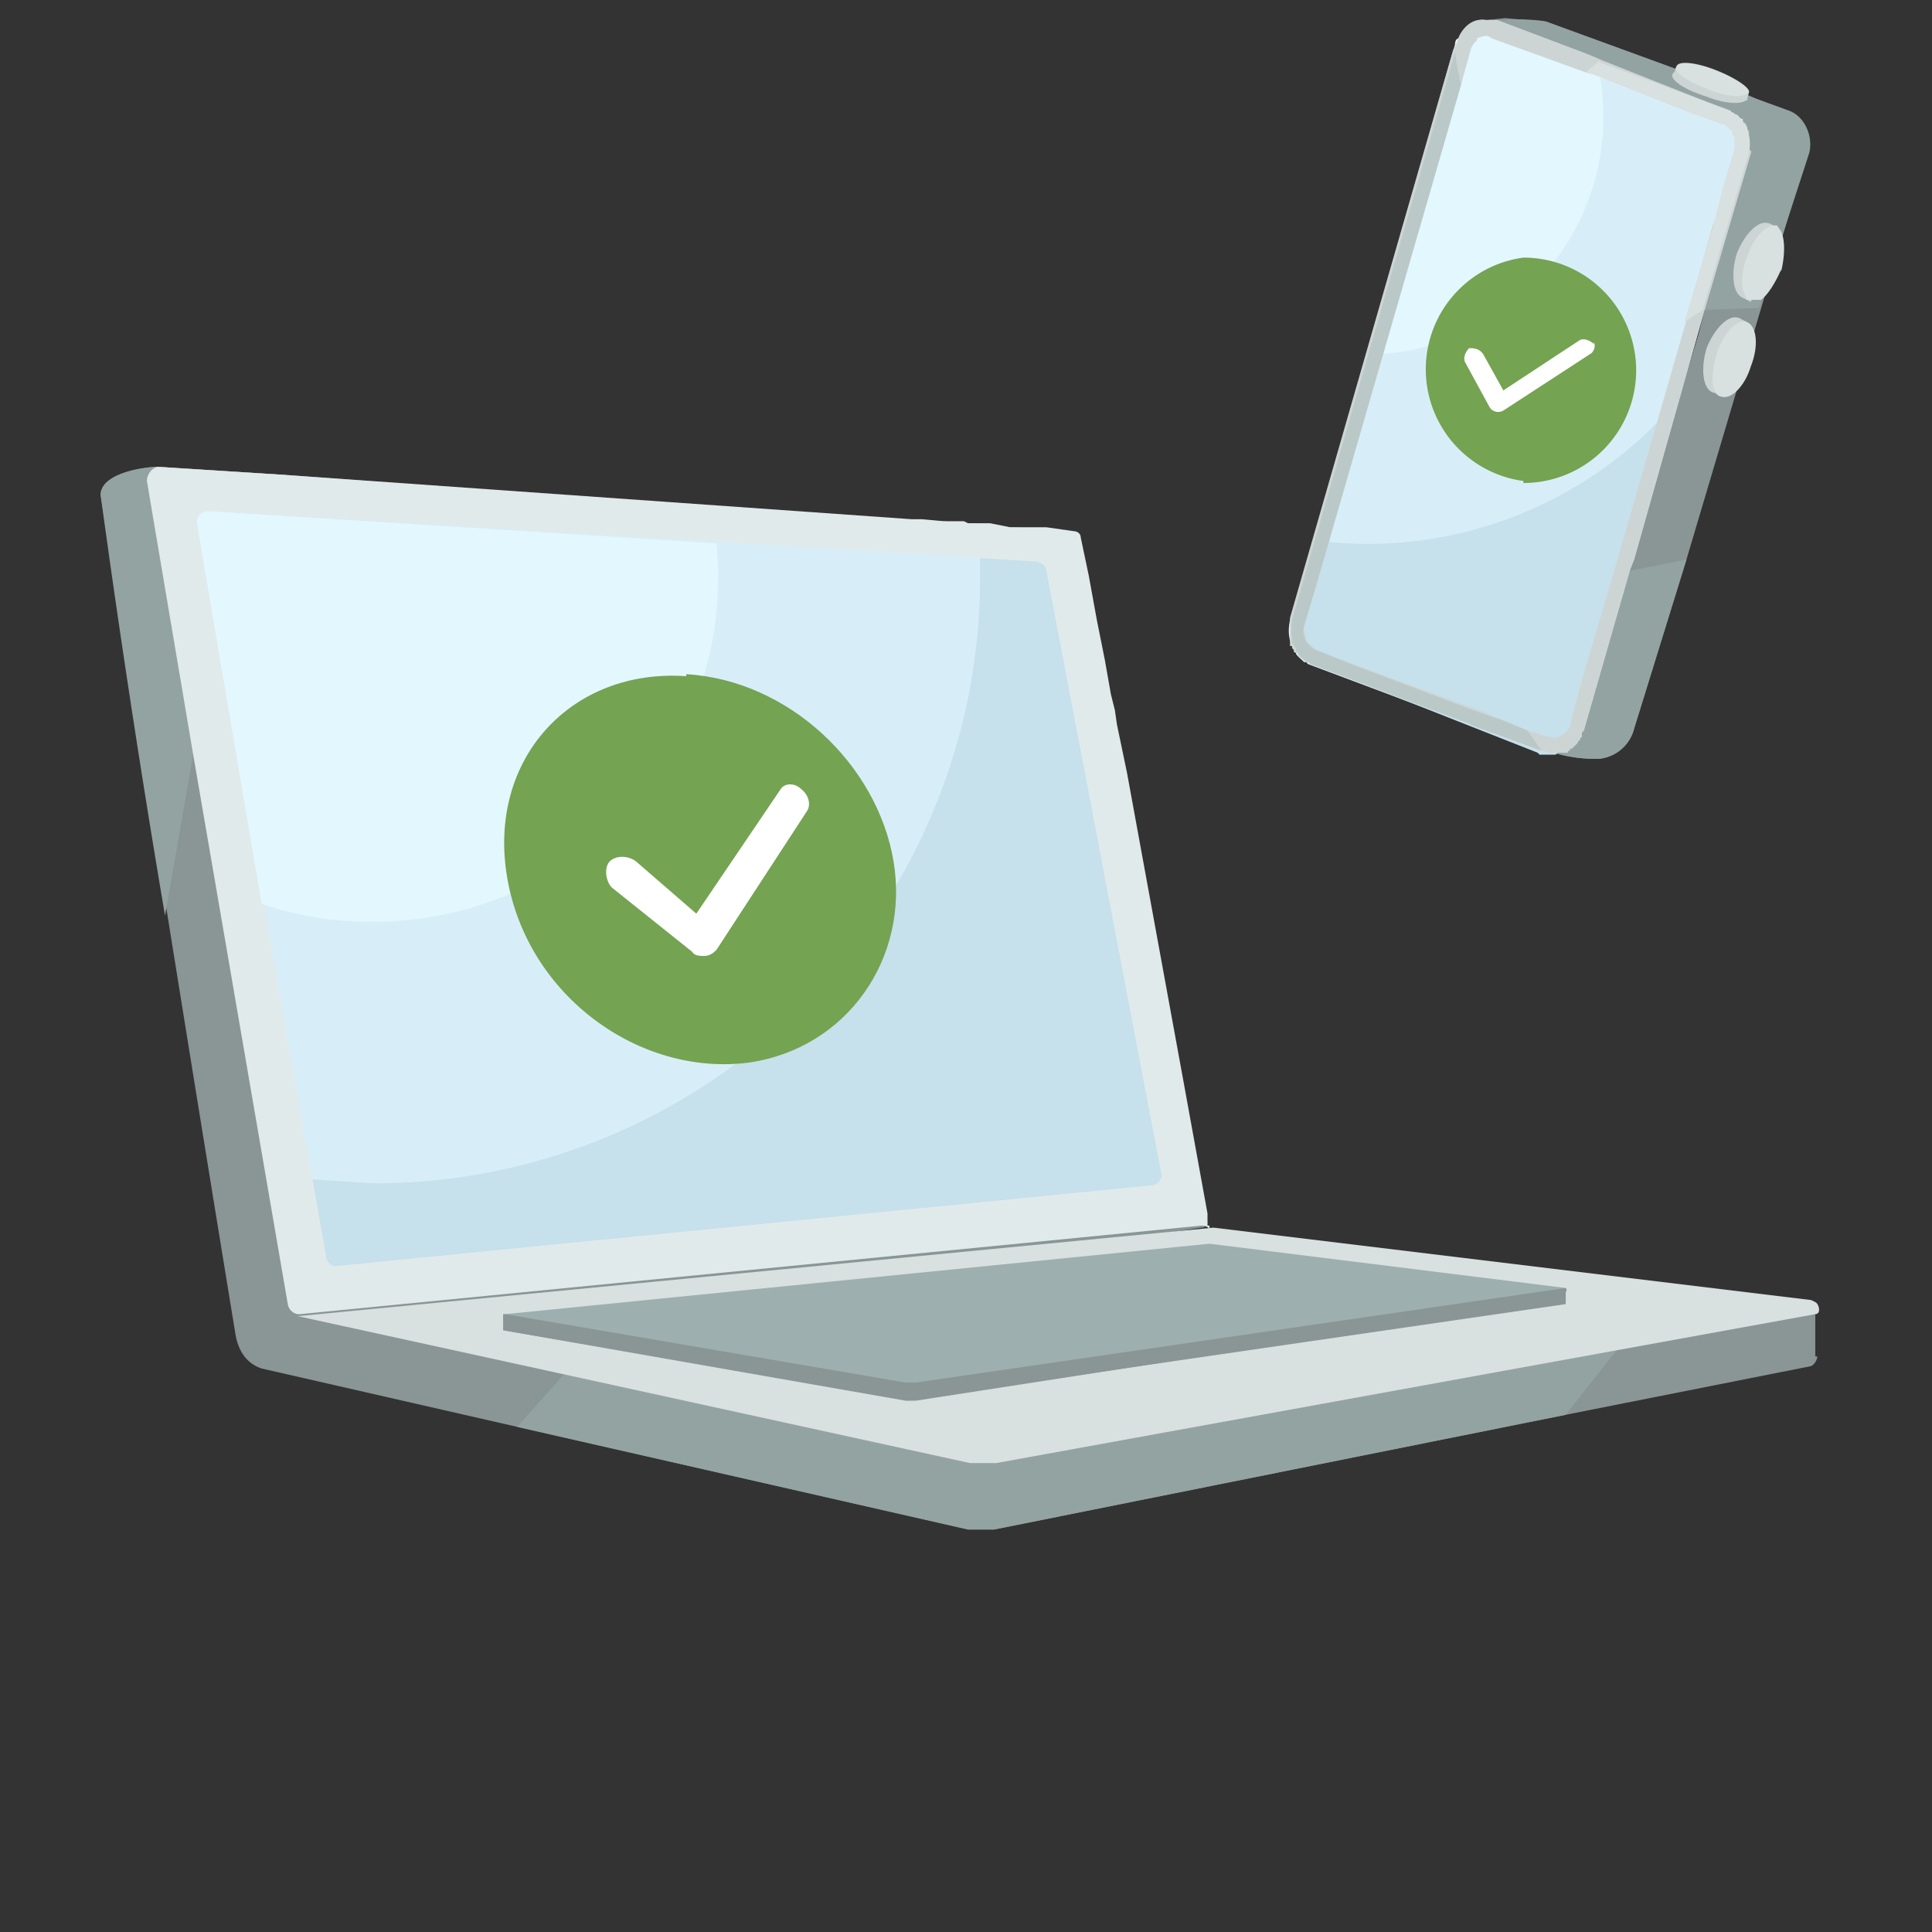
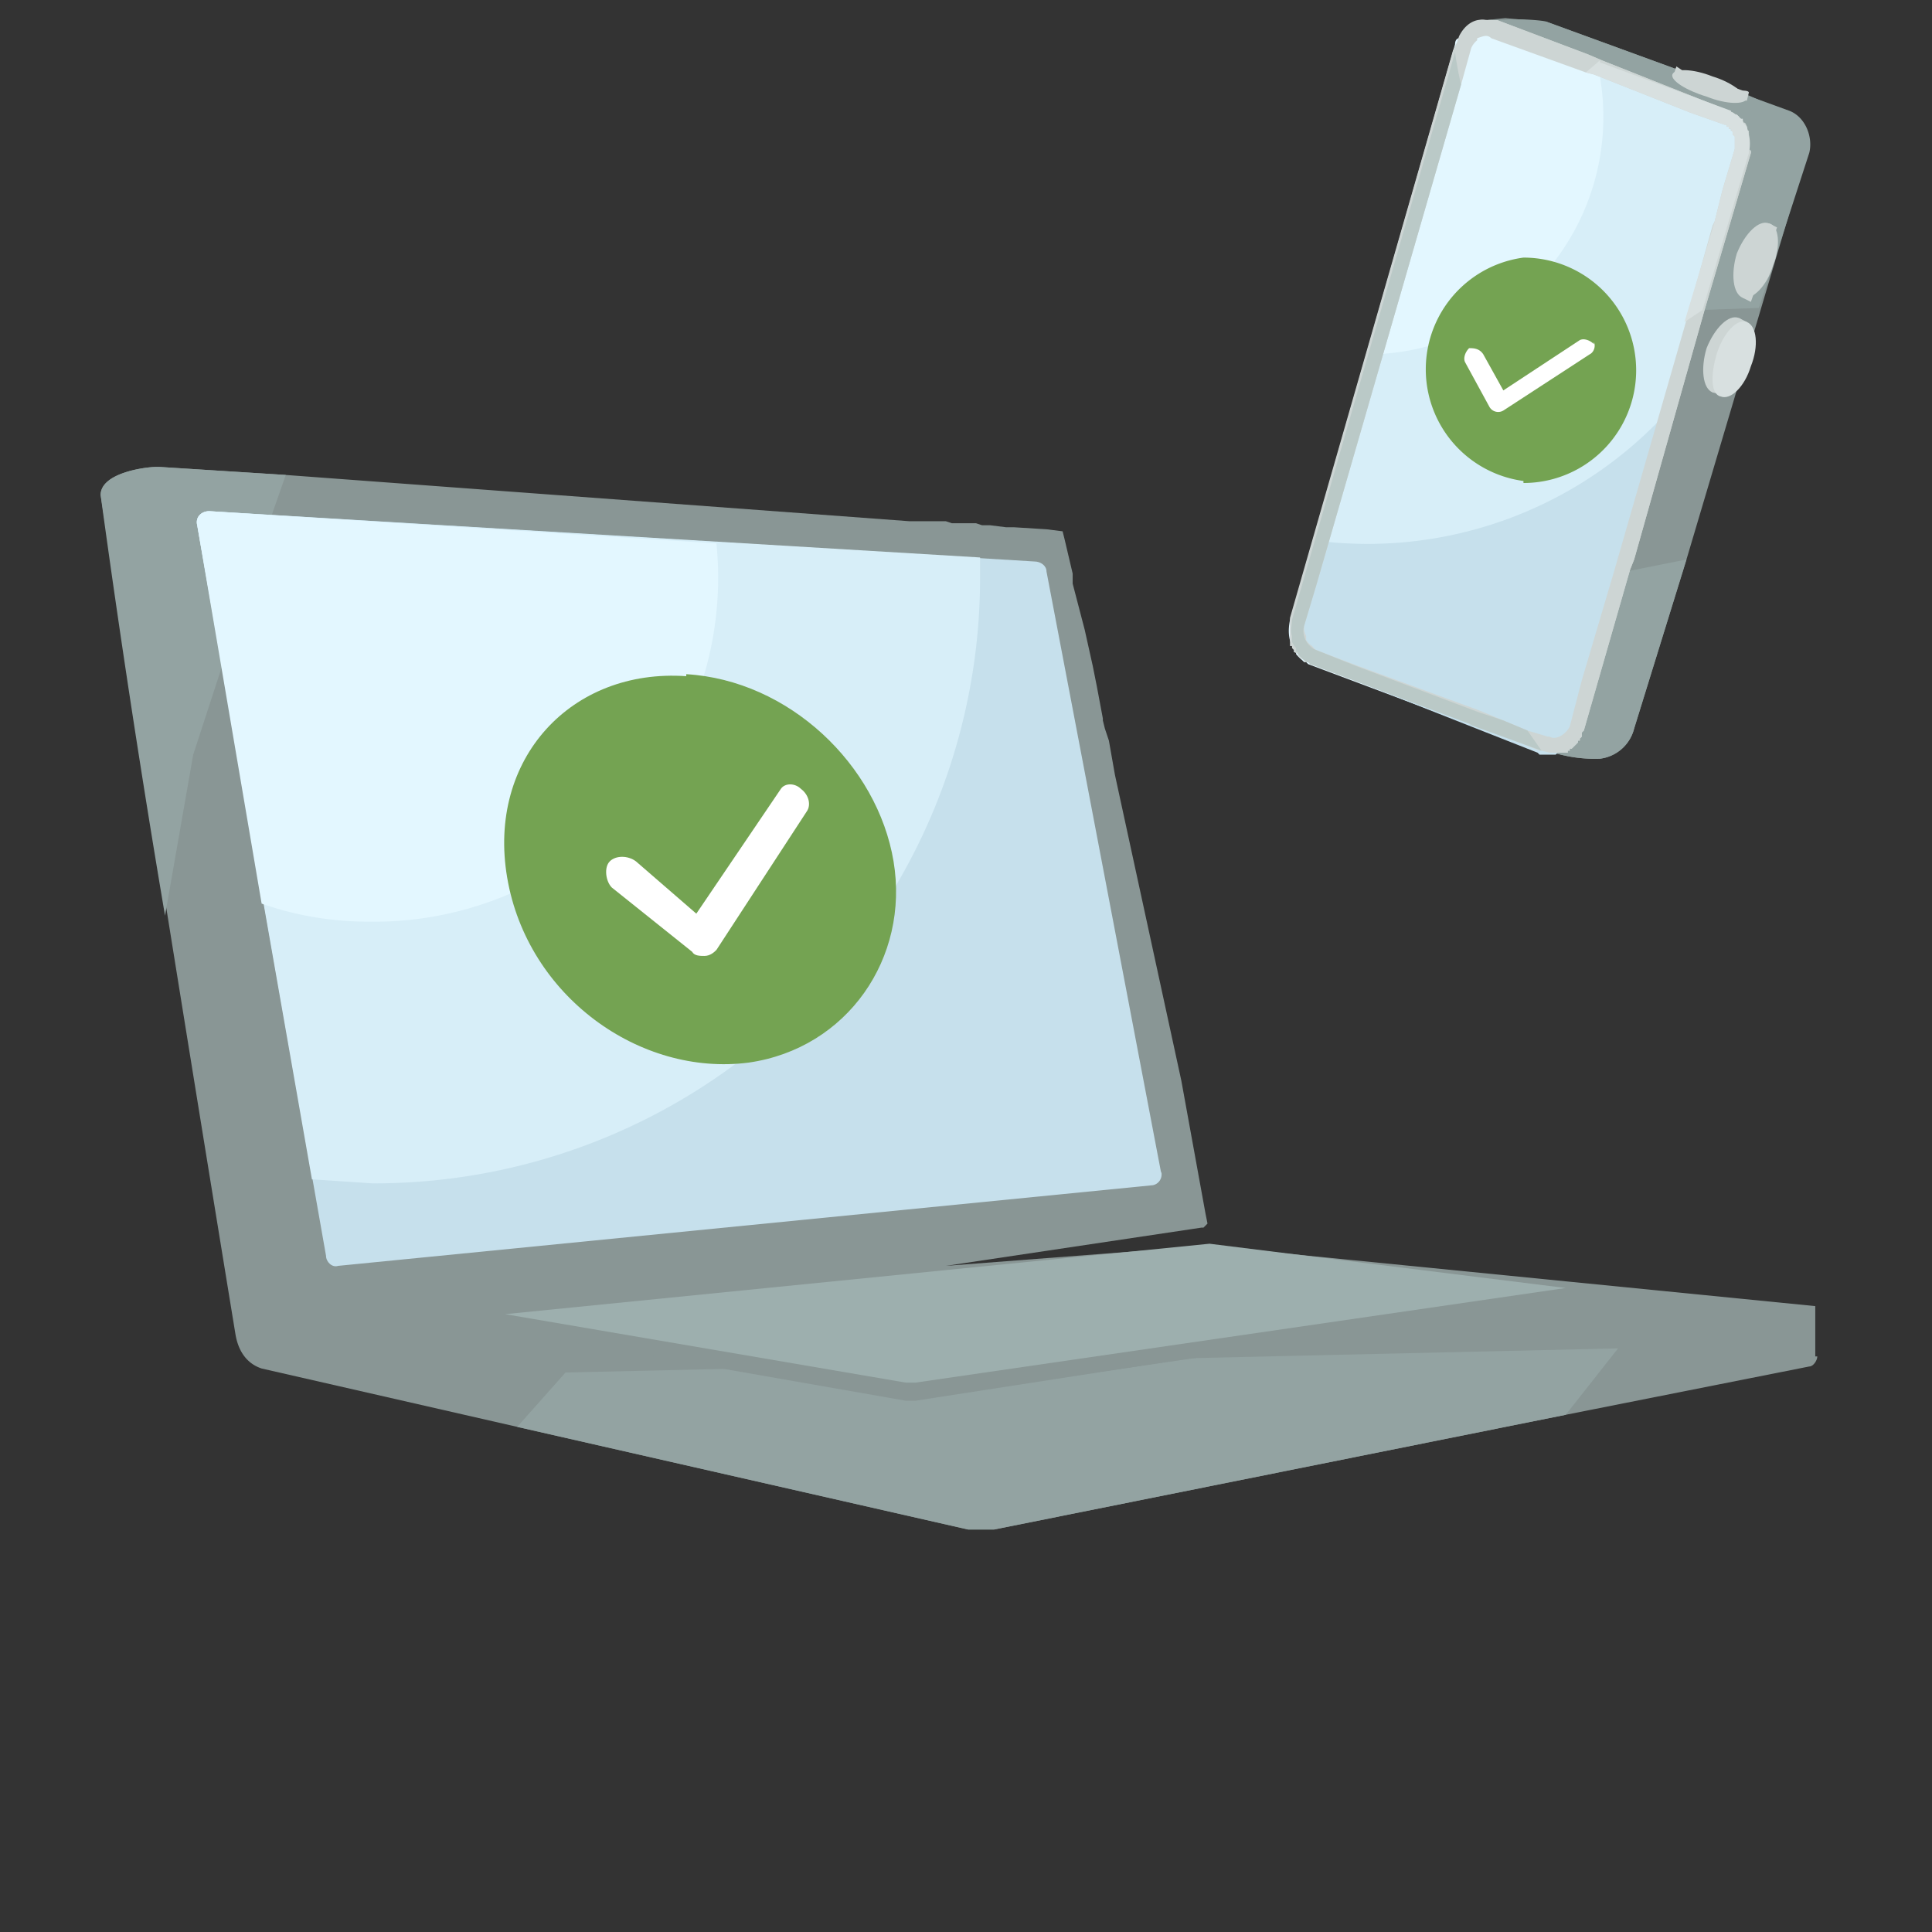
<svg xmlns="http://www.w3.org/2000/svg" width="96" height="96" fill="none">
  <rect width="100%" height="100%" fill="#333333" stroke="none" />
  <path fill="#e3f7ff" d="M86.9 7.4v.2l-2.3 7.8-3.5 12.4-2.5 8.5-.2.4v.1a1.9 1.9 0 0 1-.3.3 2.7 2.7 0 0 1-.2.1l-.1.1h-.1a1.8 1.8 0 0 1-.2.1 1.2 1.2 0 0 1-.4 0h-.4l-.1-.1L73 36l-8-3-.1-.1h-.1l-.1-.1a1.9 1.9 0 0 1-.3-.3v-.1h-.1v-.1c-.3-.5-.3-1-.2-1.5l8.2-28.6c0-.2.1-.3.2-.3a1.5 1.5 0 0 1 1.2-.9h.2l.3.1L79 2.8l7 2.7h.1a1.8 1.8 0 0 0 .2.1 1.5 1.5 0 0 1 .2.2V6a2.4 2.4 0 0 1 .1 0l.1.2.1.1v.1l.1.1v.2l.1.2v.6z" />
  <path fill="#738483" d="M74.3 1.1z" />
  <g fill="#899695">
-     <path d="M73.8 1h.5a.6.6 0 0 1 0 .1L79 2.8l7 2.7a.6.6 0 0 1 .1 0l.1.1h.1l.1.2h.1l.1.2.2.1c.2.4.3 1 .2 1.5l-2.3 7.8-.3 1.2L81 27.8l-.2.5-.2.6-2.1 7.4a1.7 1.7 0 0 1-.2.5l-.1.1-.2.2H78v.1a1.1 1.1 0 0 1-.2.1l-.7.1a1.4 1.4 0 0 0 .1 0 7 7 0 0 0 2.3.3 2 2 0 0 0 1.7-1.5l2.6-8.4 6-20.2c.3-.8-.1-1.8-1-2l-2-.9-3.4-1.2h-.2v-.1l-6.3-2.3-2.1-.2-1 .1zM77 37.4h.2-.1z" />
-     <path d="M77.1 37.4a4.5 4.5 0 0 0 .7-.1h.1v-.1h.1l.1-.1.1-.1.1-.2.3-.4c-.8.8-1.5 1-1.5 1z" />
+     <path d="M73.8 1h.5a.6.6 0 0 1 0 .1L79 2.8l7 2.7a.6.6 0 0 1 .1 0l.1.1h.1l.1.2h.1c.2.4.3 1 .2 1.5l-2.3 7.8-.3 1.2L81 27.8l-.2.5-.2.6-2.1 7.4a1.7 1.7 0 0 1-.2.5l-.1.1-.2.2H78v.1a1.1 1.1 0 0 1-.2.1l-.7.1a1.4 1.4 0 0 0 .1 0 7 7 0 0 0 2.3.3 2 2 0 0 0 1.7-1.5l2.6-8.4 6-20.2c.3-.8-.1-1.8-1-2l-2-.9-3.4-1.2h-.2v-.1l-6.3-2.3-2.1-.2-1 .1zM77 37.4h.2-.1z" />
  </g>
  <path fill="#93a3a2" d="m89.9 7.6-2.5 7.7-2.8.1-.6.4h-.2v-.3l1.8-6 .6-2.1a1 1 0 0 0 0-.7v-.1H86v-.1H86v-.1a.9.9 0 0 0-.2-.2.7.7 0 0 0-.1 0L84 5.6l-4.8-1.9-5-1.9a.8.8 0 0 0-1 .3l-.6-.2a1.5 1.5 0 0 1 1.2-.9h1c.3-.1 2 0 2.1.1l6.3 2.3h.2v.1l3.3 1.2 2.2.8c.8.3 1.2 1.3 1 2.1zM77.1 37.4a1.4 1.4 0 0 0 .1 0 7 7 0 0 0 2.3.3 2 2 0 0 0 1.7-1.5l2.6-8.4-3 .6v.5l-2.2 7.4a1.7 1.7 0 0 1-.2.5l-.1.1-.2.2H78v.1a1.2 1.2 0 0 1-.2.1l-.7.1z" />
  <path fill="#cdd5d4" d="M85.7 6.2 84 5.6l1.7.6zm.3.2zm-.3-.2zm0 0zm1.2 1.2v-.7a.4.4 0 0 0 0-.1v-.1h-.1v-.2a.8.8 0 0 0-.1-.2h-.1V6h-.1v-.1h-.1v-.1l-.1-.1h-.1l-.1-.1H86v-.1h-.1L79.6 3l-.7-.3-4.5-1.7h-.2a1.2 1.2 0 0 0-.3 0c-.5-.1-1 .2-1.3.8l-.1.3-.2.4-8.1 28.2V32.1h.1v.1a.7.7 0 0 0 .1.1v.1l.2.1v.1a1.5 1.5 0 0 0 .3.2v.1h.2l8 3 3.5 1.4h.1l.4.1h.1a1.3 1.3 0 0 0 .3 0H77.9a.6.6 0 0 0 0-.1h.1v-.1h.1l.1-.1.1-.1.1-.1v-.1h.1v-.1a1 1 0 0 0 .1-.1v-.2l.1-.1 2.3-8 .2-.5 3.5-12.4L87 7.6v-.1zm-10 29.2-1-.3-1.2-.5-1.2-.5-6-2.2-2.1-.8a.8.8 0 0 1-.2-.2.9.9 0 0 1-.3-.3v-.2a1.1 1.1 0 0 1-.1-.3v-.2l.6-2 7.2-24.9.5-1.8a1 1 0 0 1 .3-.4v-.1c.3-.1.5-.2.7 0l4.7 1.7.4.1L84 5.6l1.7.6h.1v.1h.1v.1h.1v.1h.1v.2a.2.2 0 0 1 .1.1V7.5l-.6 2-.4 1.6-.1.2-1.2 4.3-.1.4-3.6 12.5-1.6 5.4-.6 2.3c-.2.4-.7.7-1 .5zm8.8-30.4L84 5.6l1.7.6z" />
  <path fill="#d8e0e0" d="m73.1 36-8-3-.1-.1h-.1l-.1-.1a1.9 1.9 0 0 1-.3-.3v-.1h-.1v-.2a1.6 1.6 0 0 1-.2-.3v-.3c-.1-.3 0-.5 0-.8l8.1-28.2a16.3 16.3 0 0 0 .3 1.6l-7.2 24.9-.6 2a1 1 0 0 0 .3 1 .7.7 0 0 0 .3.2l2 .8 6.1 2.3 1.2.4 1.2.5.7 1L73 36zM79.2 3.8a14 14 0 0 1-.3-1l7 2.7c.8.3 1.2 1.2 1 2.1l-2.6 9-.2-.5-.2-.6 1.7-6 .6-2.1c.2-.5 0-1-.5-1.2L84 5.6z" />
  <path fill="#c6e0ec" d="M86.6 7.7V8l-2.3 7.8L81 28l-2.5 8.4-.1.4v.1h-.1v.1H78l-.1.2h-.1v.1h-.1l-.1.1h-.2l-.1.1c-.1 0 0 0 0 0h-.8l-.1-.1-3.3-1.3-7.6-3-.2-.2h-.2v-.1l-.1-.1-.2-.2v-.1h-.1v-.1a2 2 0 0 1-.2-1.4l8.2-28.5v-.3c.3-.5.8-.8 1.2-.8H74.7l4.3 1.8 6.7 2.7h.2V6h.2V6h.1v.1h.1c.1 0 0 .1 0 .1l.1.2v.1h.1V7h.1V7.8z" />
  <path fill="#d7eef8" fill-rule="evenodd" d="m65.8 26.9 7-24.5v-.3c.3-.5.7-.8 1.2-.8H74.7l4.3 1.8 6.7 2.7h.1l.2.1c0 .1 0 0 0 0l.1.1v.1h.1a.6.6 0 0 0 .1.2v.1h.1V6.8h.1V7.9l-2.2 7.8-1.3 4.6a20.2 20.2 0 0 1-17.3 6.6z" clip-rule="evenodd" />
  <path fill="#e3f7ff" fill-rule="evenodd" d="M68.4 17.6a11.8 11.8 0 0 0 11-14.3l-.5-.2-4.3-1.7-.3-.1H74c-.5 0-1 .3-1.2.8l-.1.3-4.4 15.2z" clip-rule="evenodd" />
  <path fill="#cdd5d4" d="M85.7 6.2 84 5.6l1.7.6zm.3.3zm-.3-.3zm0 0zm1.2 1.2v-.7a.4.4 0 0 0 0-.1v-.1h-.1v-.2a.8.8 0 0 0-.1-.2h-.1V6h-.1v-.1h-.1v-.1l-.1-.1h-.1l-.1-.1H86v-.1h-.1L79.6 3l-.7-.3-4.5-1.7H74a1 1 0 0 0-.2 0c-.5-.1-1 .2-1.3.8l-.1.3-.2.4-8.1 28.2V32.1h.1v.1a.7.7 0 0 0 .1.1v.1l.2.1v.1a1.5 1.5 0 0 0 .3.2v.1h.2l8 3 3.5 1.4h.1l.4.1h.1a1.3 1.3 0 0 0 .3 0H77.9a.6.6 0 0 0 0-.1h.1v-.1h.1l.1-.1.1-.1.1-.1v-.1h.1v-.1a1 1 0 0 0 .1-.1v-.2l.1-.1 2.3-8 .2-.5 3.5-12.4L87 7.6v-.1zm-10 29.2-1-.3-1.2-.5-1.2-.5-6-2.2-2.1-.8a.8.8 0 0 1-.2-.2.9.9 0 0 1-.3-.3v-.2a1.1 1.1 0 0 1-.1-.3v-.2l.6-2 7.2-24.9.5-1.8a1 1 0 0 1 .3-.4v-.1c.3-.1.5-.2.7 0l4.7 1.7.4.1L84 5.6l1.7.6h.1v.1h.1v.1h.1v.1h.1v.2h.1v.7l-.6 2-.4 1.6-.1.2-1.2 4.3-.1.4-3.6 12.5-1.6 5.4-.6 2.3c-.2.4-.7.7-1 .5zm8.8-30.4L84 5.6l1.7.6z" />
  <path fill="#bac9c7" d="m73.1 36-8-3-.1-.1h-.1l-.1-.1a1.9 1.9 0 0 1-.3-.3v-.1h-.1v-.2a1.6 1.6 0 0 1-.2-.3v-.3c-.1-.3 0-.5 0-.8l8.1-28.2a16.3 16.3 0 0 0 .3 1.6l-7.2 24.9-.6 2a1 1 0 0 0 .3 1 .7.7 0 0 0 .3.2l2 .8 6.1 2.3 1.2.4 1.2.5.7 1L73 36z" />
  <path fill="#d8e0e0" d="m79.5 3-.7.6.4.1L84 5.6l1.7.6h.1v.1h.1v.1h.1l.1.2v.1l.1.1V7.4l-.6 2-.4 1.6-1.5 5 .9-.6 2.3-7.8v-.1a1.4 1.4 0 0 0 0-.2v-.5a2.8 2.8 0 0 0-.1-.5 1.4 1.4 0 0 0-.2-.2v-.2h-.1a1.6 1.6 0 0 0-.2-.2h-.1a1 1 0 0 0-.1-.1H86v-.1l-6.5-2.4z" />
  <path fill="#cdd5d4" d="M88.1 13.2c.4-1 .3-2-.2-2.1-.5-.2-1.2.5-1.6 1.5-.3 1-.2 2 .3 2.2.5.1 1.2-.6 1.5-1.6z" />
  <path fill="#cdd5d4" d="m87 15-.4-.2s-.3-1 0-1.7c.2-.7.6-1.6 1.1-1.8l.2-.2.4.2z" />
-   <path fill="#d8e0e0" d="M88.5 13.4c-.3.7-.7 1.3-1 1.5h-.7l-.2-.5a3 3 0 0 1 .2-1.6c.3-.9.8-1.5 1.3-1.6h.2l.2.3c.2.4.2 1.2 0 2z" />
  <path fill="#cdd5d4" d="M86.8 5c0-.3-.7-.9-1.7-1.2-1-.4-1.9-.4-2-.1s.7.8 1.7 1.1c1 .4 1.9.4 2 .1z" />
  <path fill="#cdd5d4" d="M86.8 5s-1 0-1.6-.3-1.8-.6-2-.9v-.2l.1-.3.3.2 3 1s.3 0 .3.1l-.1.4z" />
-   <path fill="#d8e0e0" d="M86.9 4.6c-.3.3-1.2.2-2.1-.2-.8-.3-1.3-.6-1.5-.9a.2.2 0 0 1 0-.2c.1-.3 1-.2 2 .2s1.7.9 1.6 1.1z" />
  <path fill="#cdd5d4" d="M86.6 18c.4-1 .3-2-.2-2.2-.5-.2-1.2.5-1.6 1.5-.3 1-.2 2 .3 2.2.5.1 1.2-.5 1.5-1.6z" />
  <path fill="#cdd5d4" d="m85.5 19.6-.4-.1s-.3-1 0-1.6.6-1.7 1.1-1.9l.2-.2.4.2z" />
  <path fill="#d8e0e0" d="M87 18.2c.4-1 .3-2-.2-2.2s-1.2.6-1.5 1.6-.3 2 .2 2.1c.5.2 1.2-.5 1.5-1.5z" />
  <path fill="#74a352" d="M75.7 24a5.6 5.6 0 1 0 0-11.2 5.6 5.6 0 0 0 0 11.1z" />
  <path fill="#fff" fill-rule="evenodd" d="M79.2 17c.1.2 0 .5-.2.6l-4.3 2.8a.5.5 0 0 1-.7-.2L72.8 18c-.1-.2 0-.5.2-.7.2 0 .5 0 .7.3l1 1.8 3.8-2.5c.2-.1.5 0 .7.2z" clip-rule="evenodd" />
  <path fill="#899695" d="M90.3 67.4c0 .2-.2.5-.4.5l-12.1 2.4L49.4 76h-1.3l-22.4-5.1L13 68c-.9-.3-1.2-1.1-1.3-1.7A6884.1 6884.1 0 0 1 5 24.6c0-1.1 2.2-1.4 2.8-1.4h.1l6.3.4 31 2.3H47l.3.1H48.5l.3.1h.4l.8.1h.4l1.6.1.8.1.1.4.4 1.7v.5l.6 2.3.4 1.8.2 1 .3 1.6v.1l.1.4.2.6.3 1.7 3.3 15.2 1.2 6.6.1.5-.2.2h-.1L47 62.9l13-1 30.2 3v2.5z" />
  <path fill="#93a3a2" d="m80.4 67-2.6 3.3L49.4 76h-1.3l-22.4-5.1 2.4-2.7L80.4 67zM14.2 23.6l-.7 2-2.4 7.3-1.5 4.6-1.4 8A662 662 0 0 1 5 24.6c0-1.1 2.2-1.4 2.8-1.4h.1l6.3.4z" />
-   <path fill="#e1eaea" d="M60.1 60.9c0 .3 0 0-.4 0l-44.8 4.4h-.1a.6.6 0 0 1-.5-.5L9.6 37.5 7.3 23.9c0-.3.2-.6.5-.7h.1l6.3.4 31.1 2.2h.5l1.1.1h1l.2.1h1.1l1 .2H52l1.4.2c.1 0 .3.1.3.3l.4 1.9.4 2.2.4 2 .3 1.7.2.8.1.7.5 2.4 2.8 15.3 1.2 6.6v.6z" />
-   <path fill="#d8e0e0" d="M90 64.6 60.3 61l-45.5 4.4 33.4 7.3h1.3l40.7-7.4c.3 0 .2-.5 0-.6z" />
  <path fill="#899695" d="m77.8 64.5-17.8-2-35 3.6 20 3.5h.5l32.3-5v-.1z" />
  <path fill="#899695" d="M25 65.3v.8l20 3.4h.5l32.3-4.7v-.6c.1-.1 0-.2 0-.2L25 65.3z" />
  <path fill="#9dafae" d="m77.8 64-17.7-2.2-35 3.5L45 68.7h.5L77.8 64z" />
  <path fill="#c6e0ec" d="M57.7 58.3 52 28.4c0-.3-.3-.5-.6-.5l-41-2.5c-.4 0-.7.3-.6.7l6.4 36.3c0 .3.3.6.6.5l40.4-4c.3 0 .6-.3.5-.7z" />
  <path fill="#d7eef8" fill-rule="evenodd" d="M18.5 58.8a30.1 30.1 0 0 0 30.2-30.2v-.9l-38.3-2.3c-.4 0-.7.3-.6.7l5.7 32.5 3 .2z" clip-rule="evenodd" />
  <path fill="#e3f7ff" fill-rule="evenodd" d="M18.5 45.8A17.1 17.1 0 0 0 35.6 27l-25.2-1.6c-.4 0-.7.3-.6.7L13 44.9c1.7.6 3.5.9 5.4.9z" clip-rule="evenodd" />
  <path fill="#74a352" d="M34.1 33.5c5.1.3 9.5 4.5 10.3 9.3s-2.3 9.3-7.2 10c-5.4.7-11-3.3-12-9.2s3.2-10.4 8.9-10z" />
  <path fill="#fff" fill-rule="evenodd" d="M39.8 39.2c.4.3.5.8.3 1.1l-4.5 6.9c-.1.1-.3.3-.6.3-.2 0-.5 0-.6-.2l-4-3.2c-.3-.3-.4-1-.1-1.3.3-.3.9-.3 1.3 0l3 2.6 4.2-6.2c.2-.3.7-.3 1 0z" clip-rule="evenodd" />
</svg>